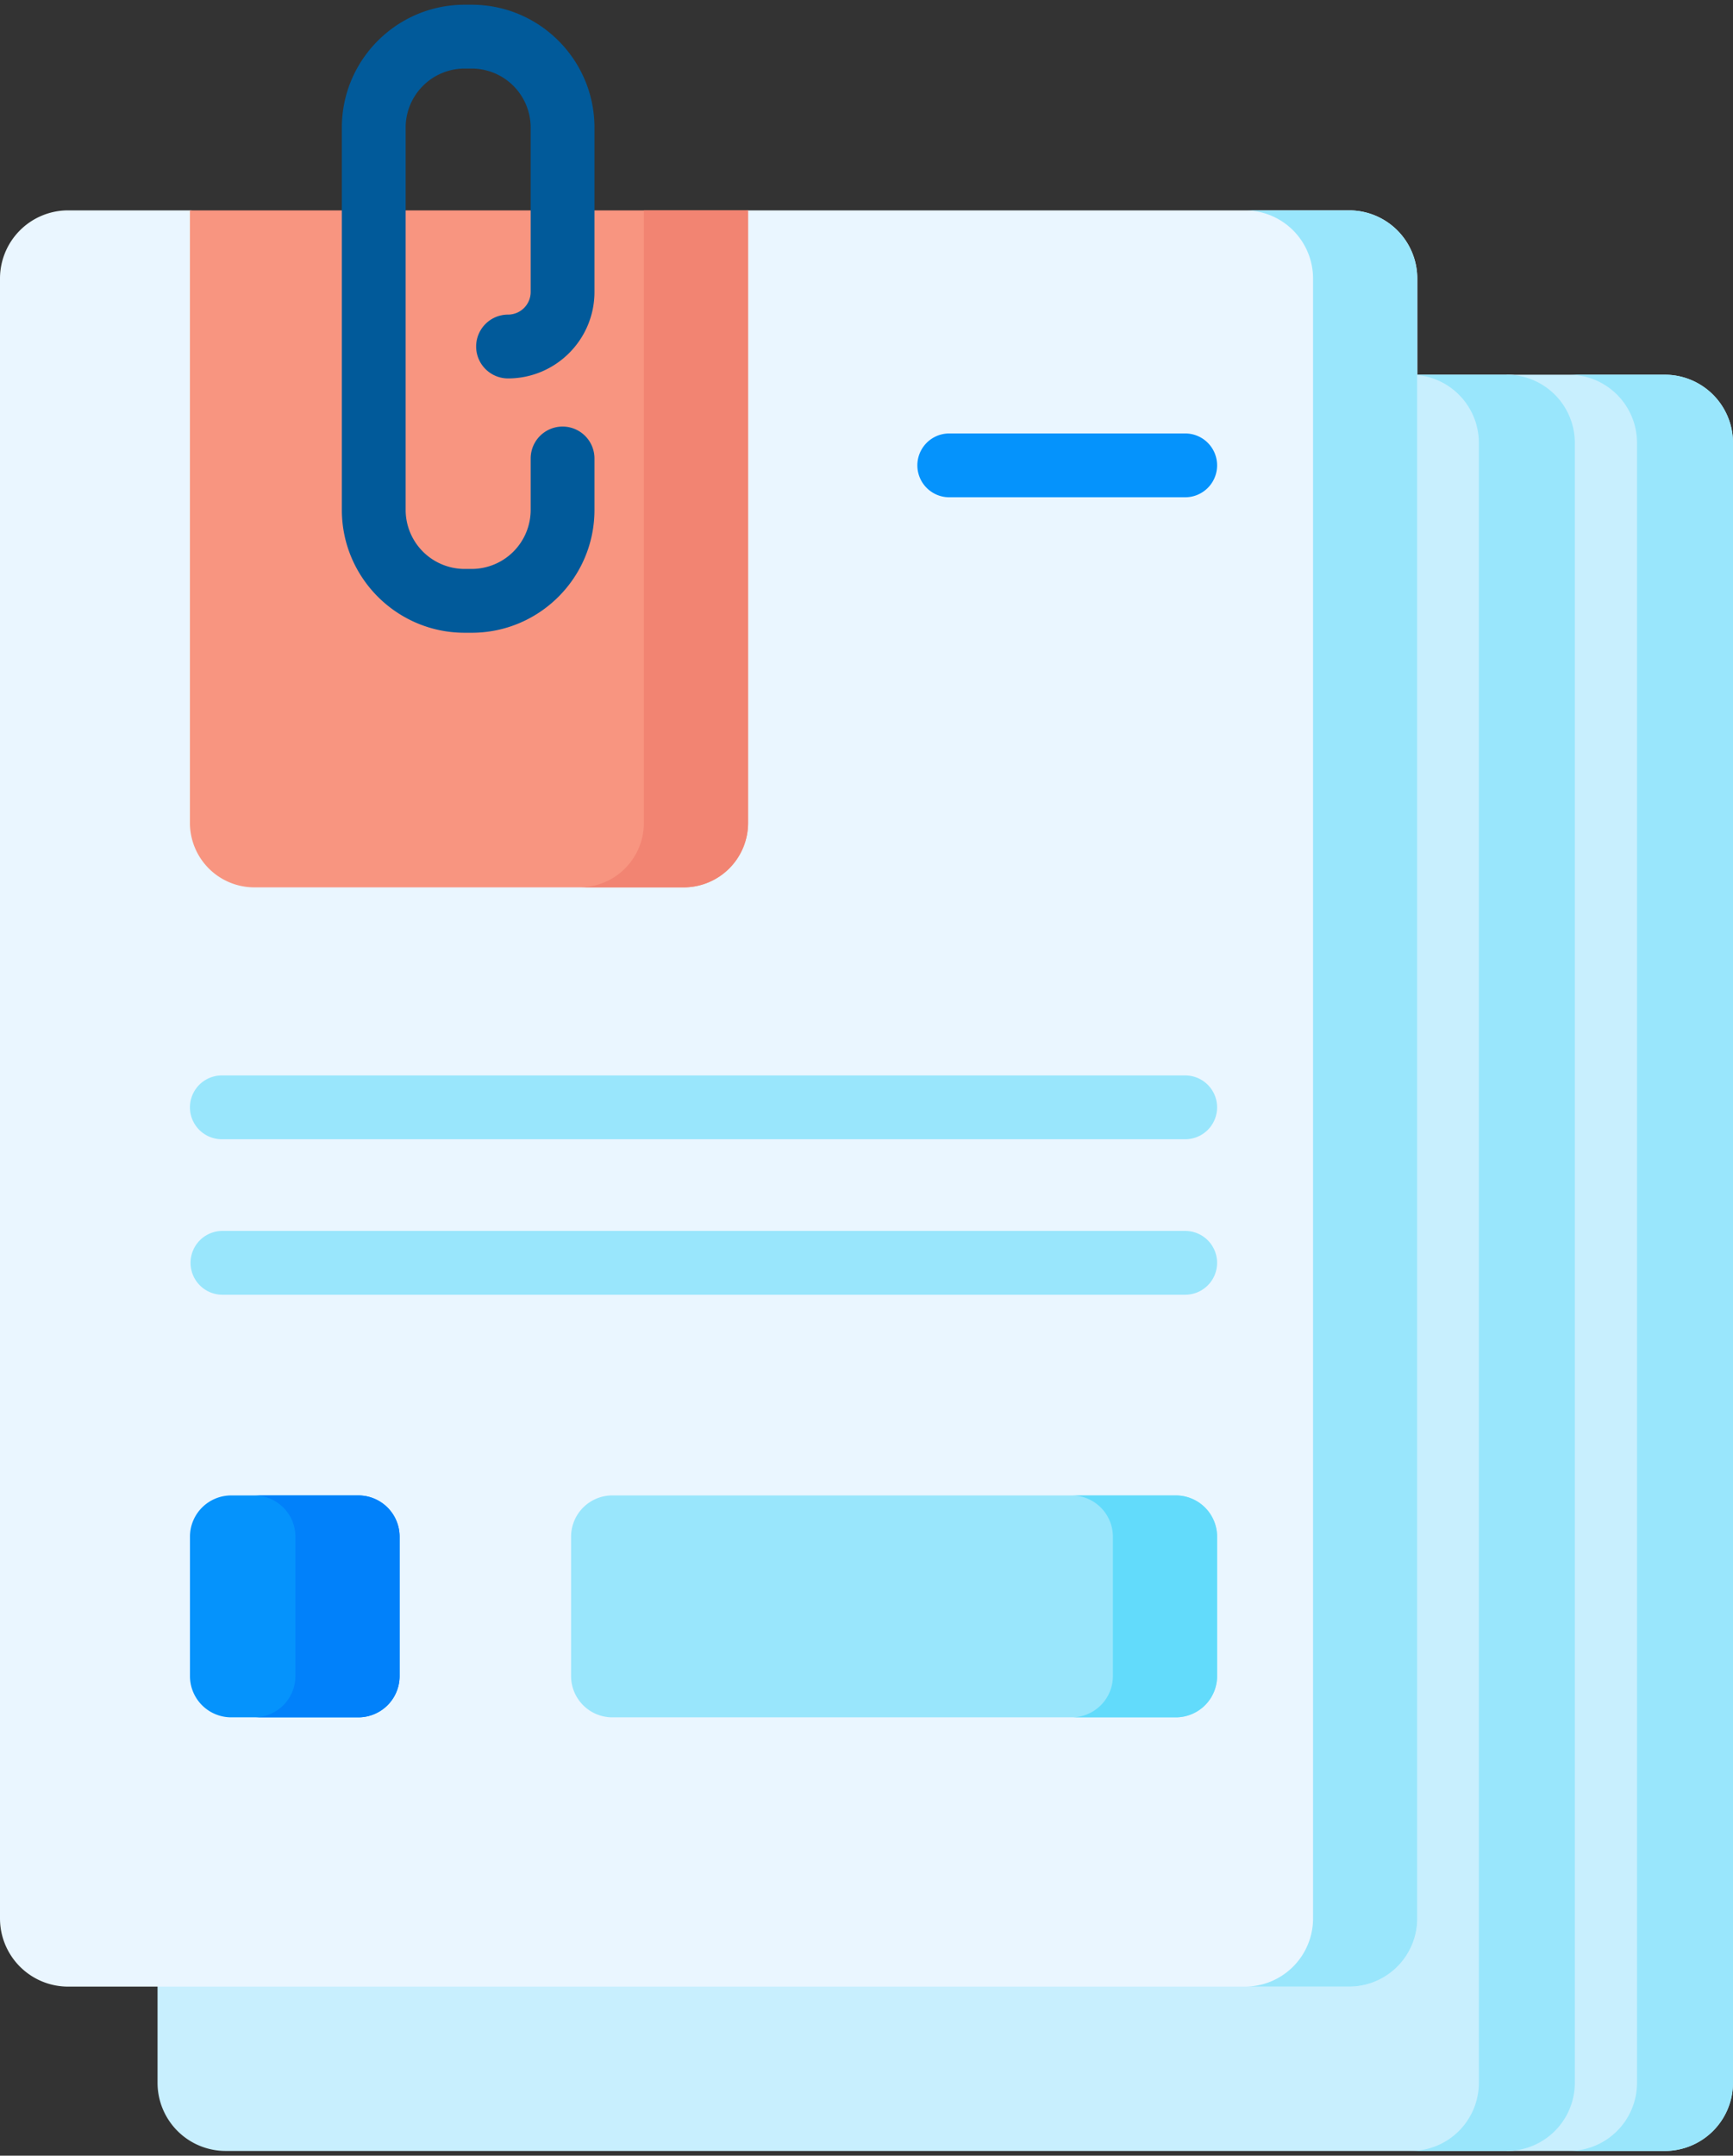
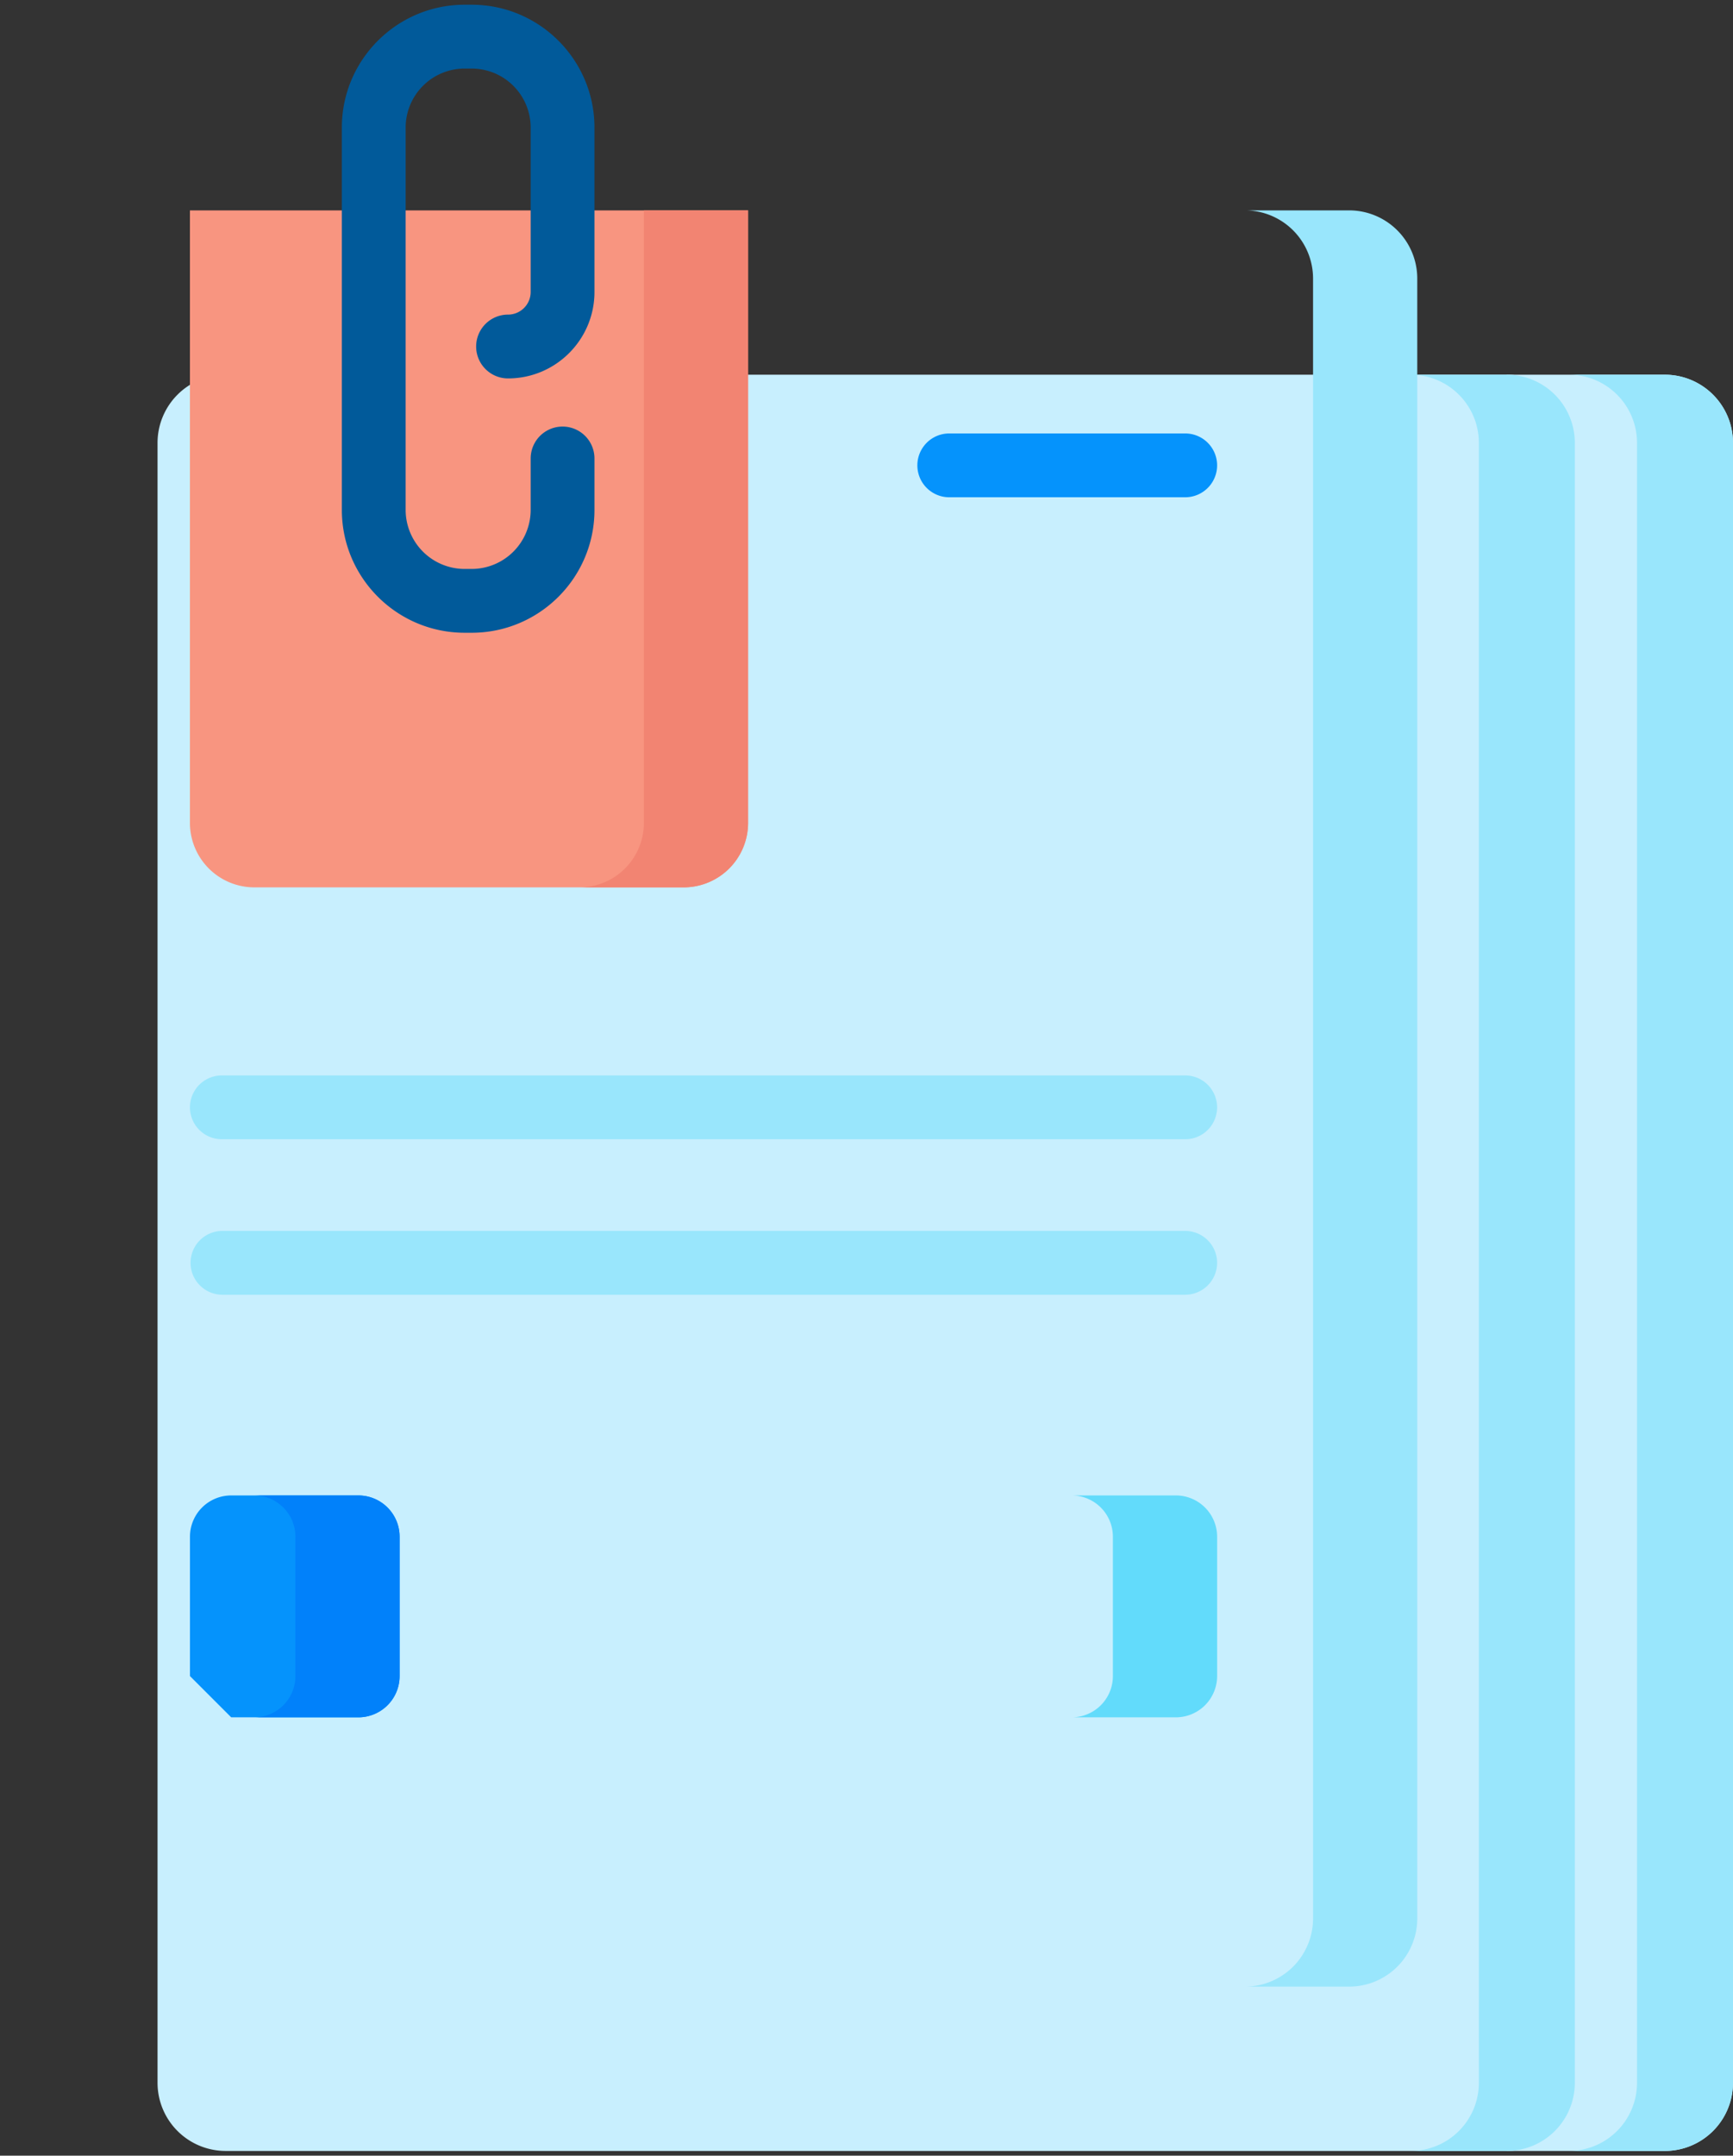
<svg xmlns="http://www.w3.org/2000/svg" width="152" height="189" fill="none">
  <rect width="100%" height="100%" fill="#333333" stroke="none" />
  <path fill="#C8EFFE" d="M151.999 38.832v143.774a5.98 5.98 0 0 1-5.976 5.979h-13.875V32.854h13.875a5.975 5.975 0 0 1 5.976 5.978" />
  <path fill="#99E6FC" d="M146.022 32.853h-8.417a5.977 5.977 0 0 1 5.978 5.977v143.777a5.977 5.977 0 0 1-5.978 5.977h8.417a5.98 5.98 0 0 0 5.978-5.977V38.83a5.98 5.98 0 0 0-5.978-5.977" />
  <path fill="#C8EFFE" d="M132.15 188.584H19.796a5.977 5.977 0 0 1-5.978-5.977V38.83a5.977 5.977 0 0 1 5.978-5.977h112.353a5.98 5.98 0 0 1 5.978 5.977v143.777a5.977 5.977 0 0 1-5.977 5.977" />
  <path fill="#99E6FC" d="M132.149 32.853h-8.417a5.977 5.977 0 0 1 5.978 5.977v143.777a5.977 5.977 0 0 1-5.978 5.977h8.417a5.98 5.98 0 0 0 5.978-5.977V38.83a5.98 5.98 0 0 0-5.978-5.977" />
-   <path fill="#EAF6FF" d="M118.331 174.177H5.977A5.977 5.977 0 0 1 0 168.2V24.423a5.977 5.977 0 0 1 5.977-5.978h10.684l24.476 4.549 24.477-4.549h52.717a5.977 5.977 0 0 1 5.977 5.978V168.2a5.976 5.976 0 0 1-5.977 5.977" />
  <path fill="#99E6FC" d="M118.33 18.445h-9.141a5.977 5.977 0 0 1 5.978 5.978V168.2a5.977 5.977 0 0 1-5.978 5.977h9.141a5.977 5.977 0 0 0 5.977-5.977V24.423a5.977 5.977 0 0 0-5.977-5.978" />
  <path fill="#F89580" d="M59.959 77.8H22.313a5.654 5.654 0 0 1-5.654-5.655v-53.7h48.953v53.7a5.654 5.654 0 0 1-5.654 5.654" />
  <path fill="#F28472" d="M56.474 18.445v53.7A5.654 5.654 0 0 1 50.82 77.8h9.14a5.654 5.654 0 0 0 5.655-5.654v-53.7z" />
-   <path fill="#99E6FC" d="M103.135 150.567H53.707a3.617 3.617 0 0 1-3.617-3.617v-12.22a3.617 3.617 0 0 1 3.617-3.617h49.428a3.617 3.617 0 0 1 3.617 3.617v12.22a3.617 3.617 0 0 1-3.617 3.617" />
  <path fill="#62DBFB" d="M103.134 131.113h-9.14a3.62 3.62 0 0 1 3.617 3.617v12.22a3.617 3.617 0 0 1-3.617 3.617h9.14a3.62 3.62 0 0 0 3.618-3.617v-12.22a3.62 3.62 0 0 0-3.618-3.617" />
-   <path fill="#0593FC" d="M20.279 150.567h11.154a3.617 3.617 0 0 0 3.616-3.617v-12.22a3.617 3.617 0 0 0-3.616-3.617H20.279a3.617 3.617 0 0 0-3.617 3.617v12.22a3.617 3.617 0 0 0 3.617 3.617" />
+   <path fill="#0593FC" d="M20.279 150.567h11.154a3.617 3.617 0 0 0 3.616-3.617v-12.22a3.617 3.617 0 0 0-3.616-3.617H20.279a3.617 3.617 0 0 0-3.617 3.617v12.22" />
  <path fill="#0181FA" d="M31.433 131.113h-9.14a3.617 3.617 0 0 1 3.617 3.617v12.22a3.617 3.617 0 0 1-3.617 3.617h9.14a3.62 3.62 0 0 0 3.617-3.617v-12.22a3.62 3.62 0 0 0-3.617-3.617" />
  <path fill="#0593FC" d="M103.954 43.598H83.258a2.797 2.797 0 1 1 0-5.595h20.696a2.797 2.797 0 0 1 0 5.595" />
  <path fill="#99E6FC" d="M103.953 99.884H19.458a2.797 2.797 0 0 1 0-5.595h84.495a2.797 2.797 0 1 1 0 5.595m0 13.632H19.458a2.798 2.798 0 0 1 0-5.595h84.495a2.797 2.797 0 1 1 0 5.595" />
  <path fill="#015A9A" d="M41.373 55.477h-.621c-5.937 0-10.768-4.83-10.768-10.767V11.182c0-5.937 4.83-10.767 10.768-10.767h.621c5.937 0 10.767 4.83 10.767 10.767v14.416c0 4.18-3.4 7.58-7.58 7.58a2.797 2.797 0 0 1 0-5.595c1.095 0 1.985-.89 1.985-1.985V11.182a5.18 5.18 0 0 0-5.172-5.172h-.621a5.18 5.18 0 0 0-5.173 5.172V44.71a5.18 5.18 0 0 0 5.173 5.172h.621a5.18 5.18 0 0 0 5.172-5.172v-4.513a2.797 2.797 0 0 1 5.595 0v4.513c0 5.937-4.83 10.767-10.767 10.767" />
</svg>